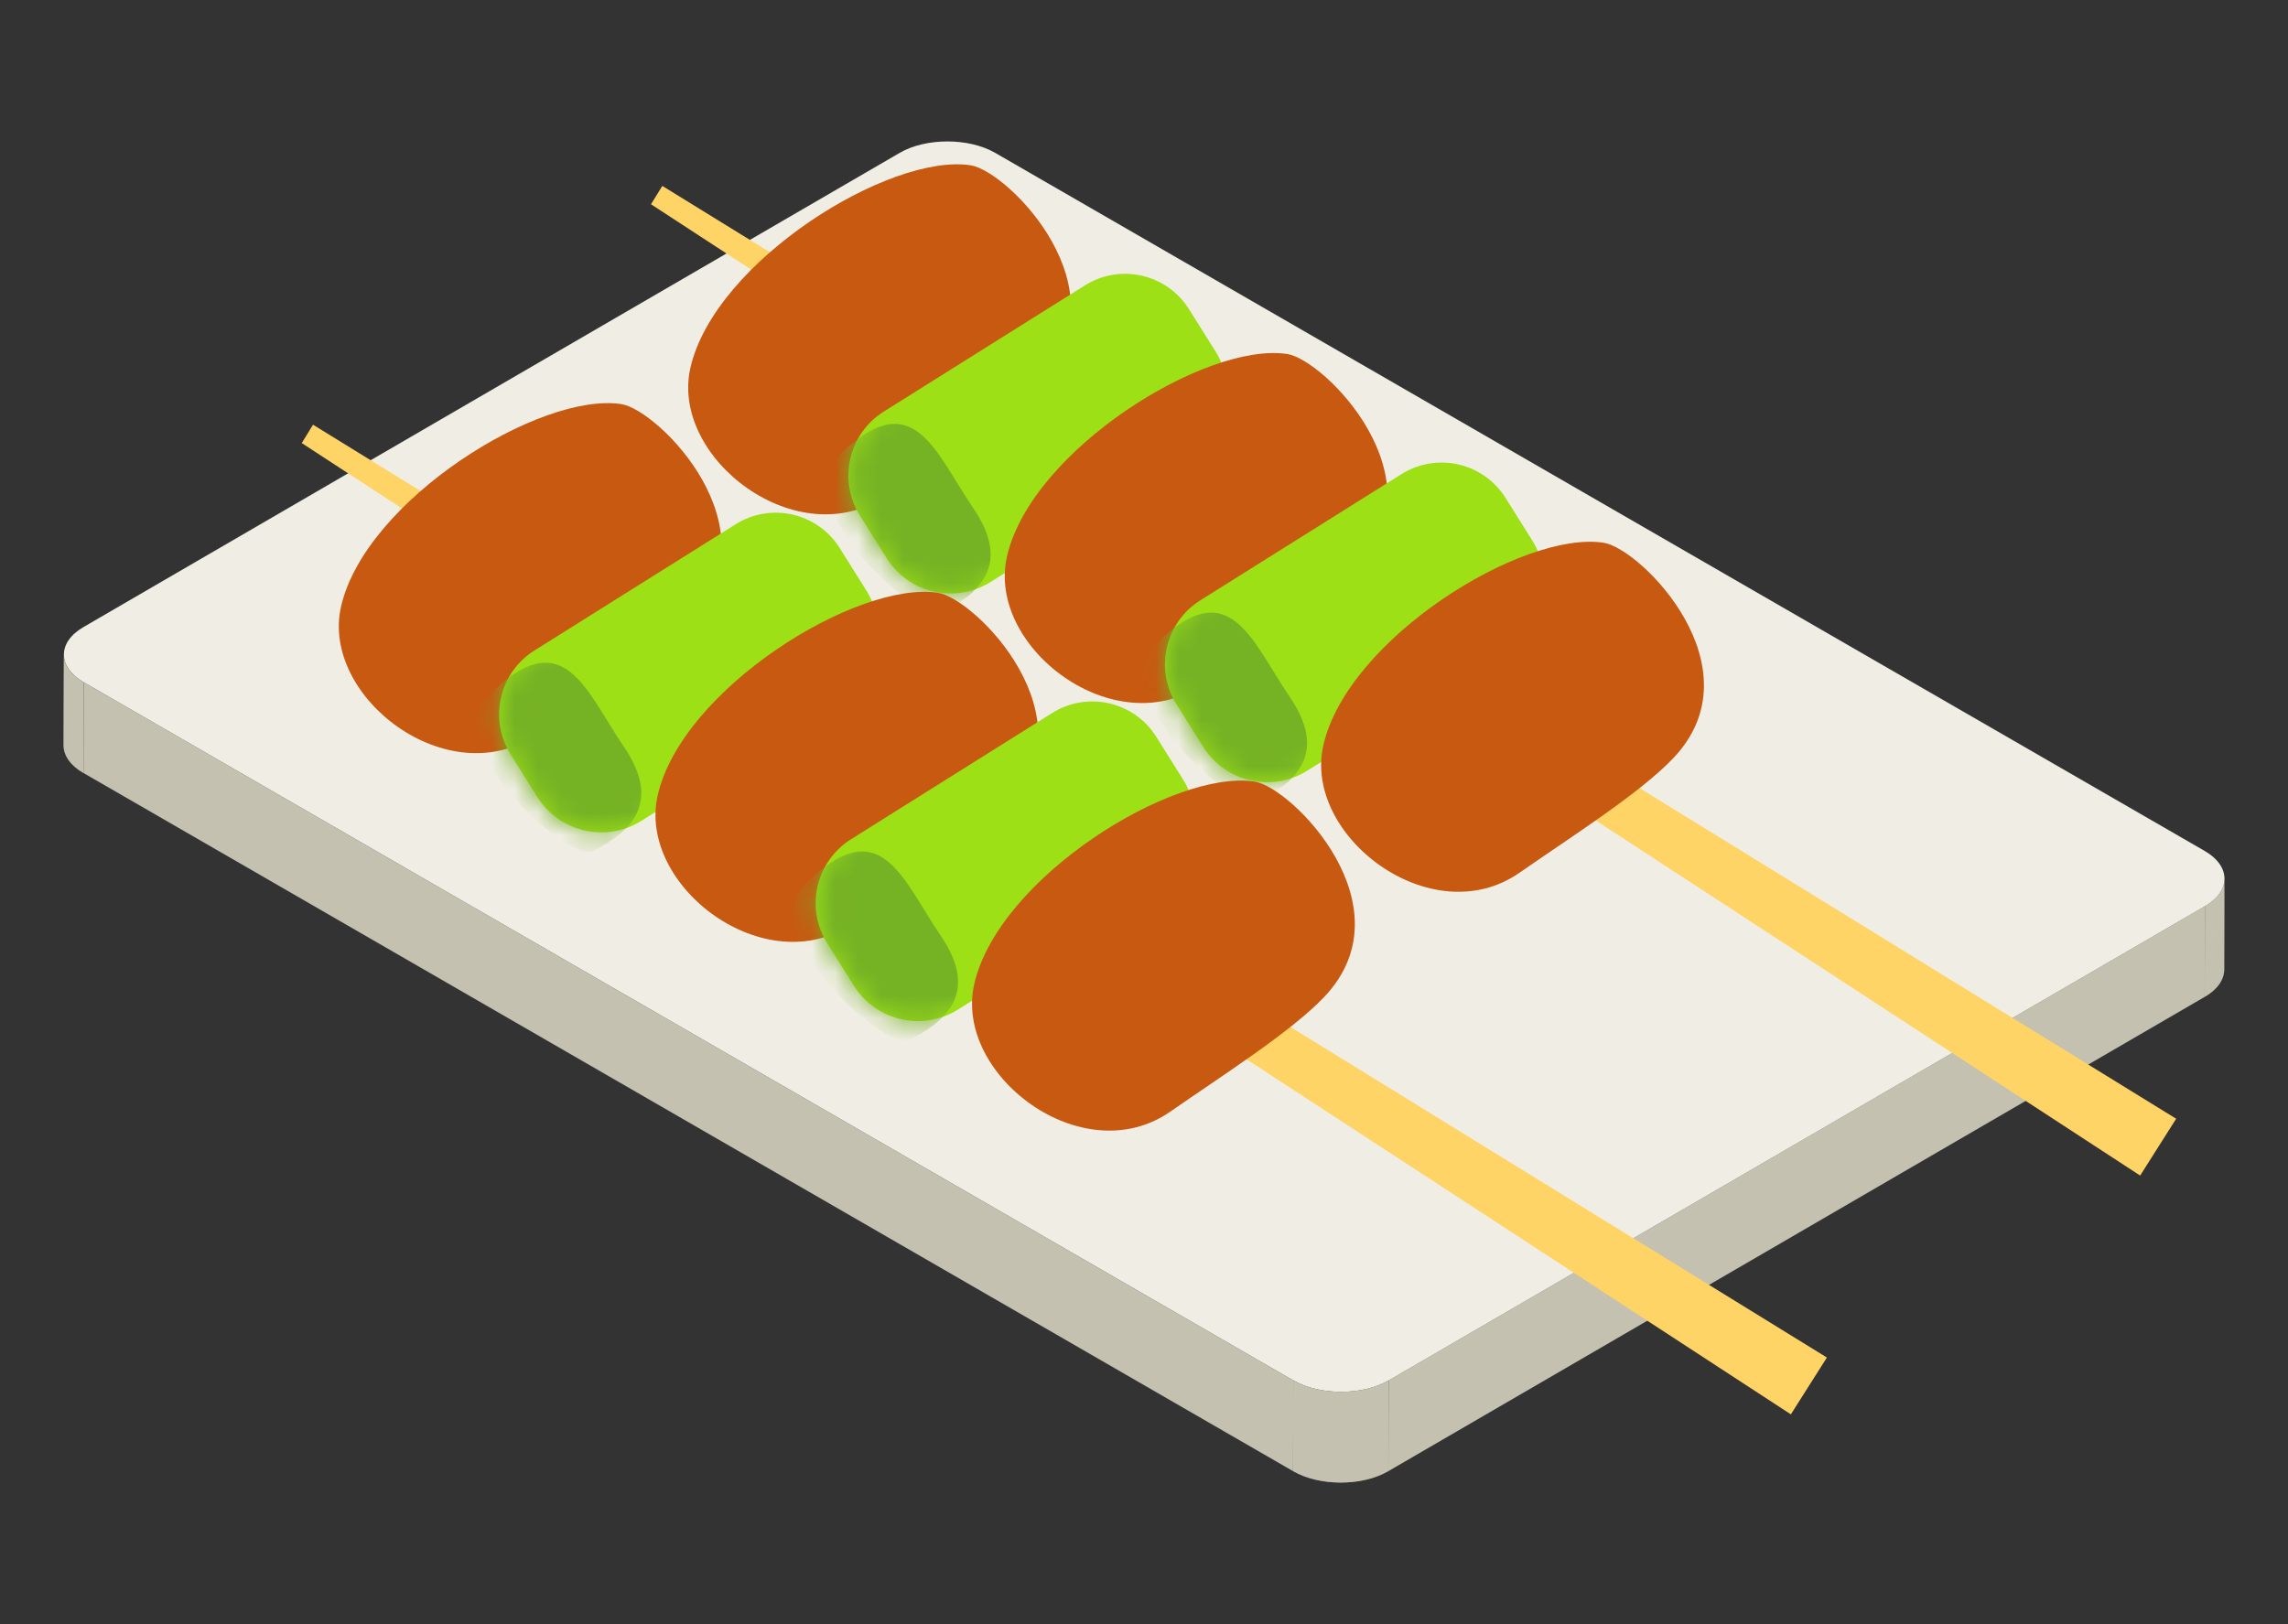
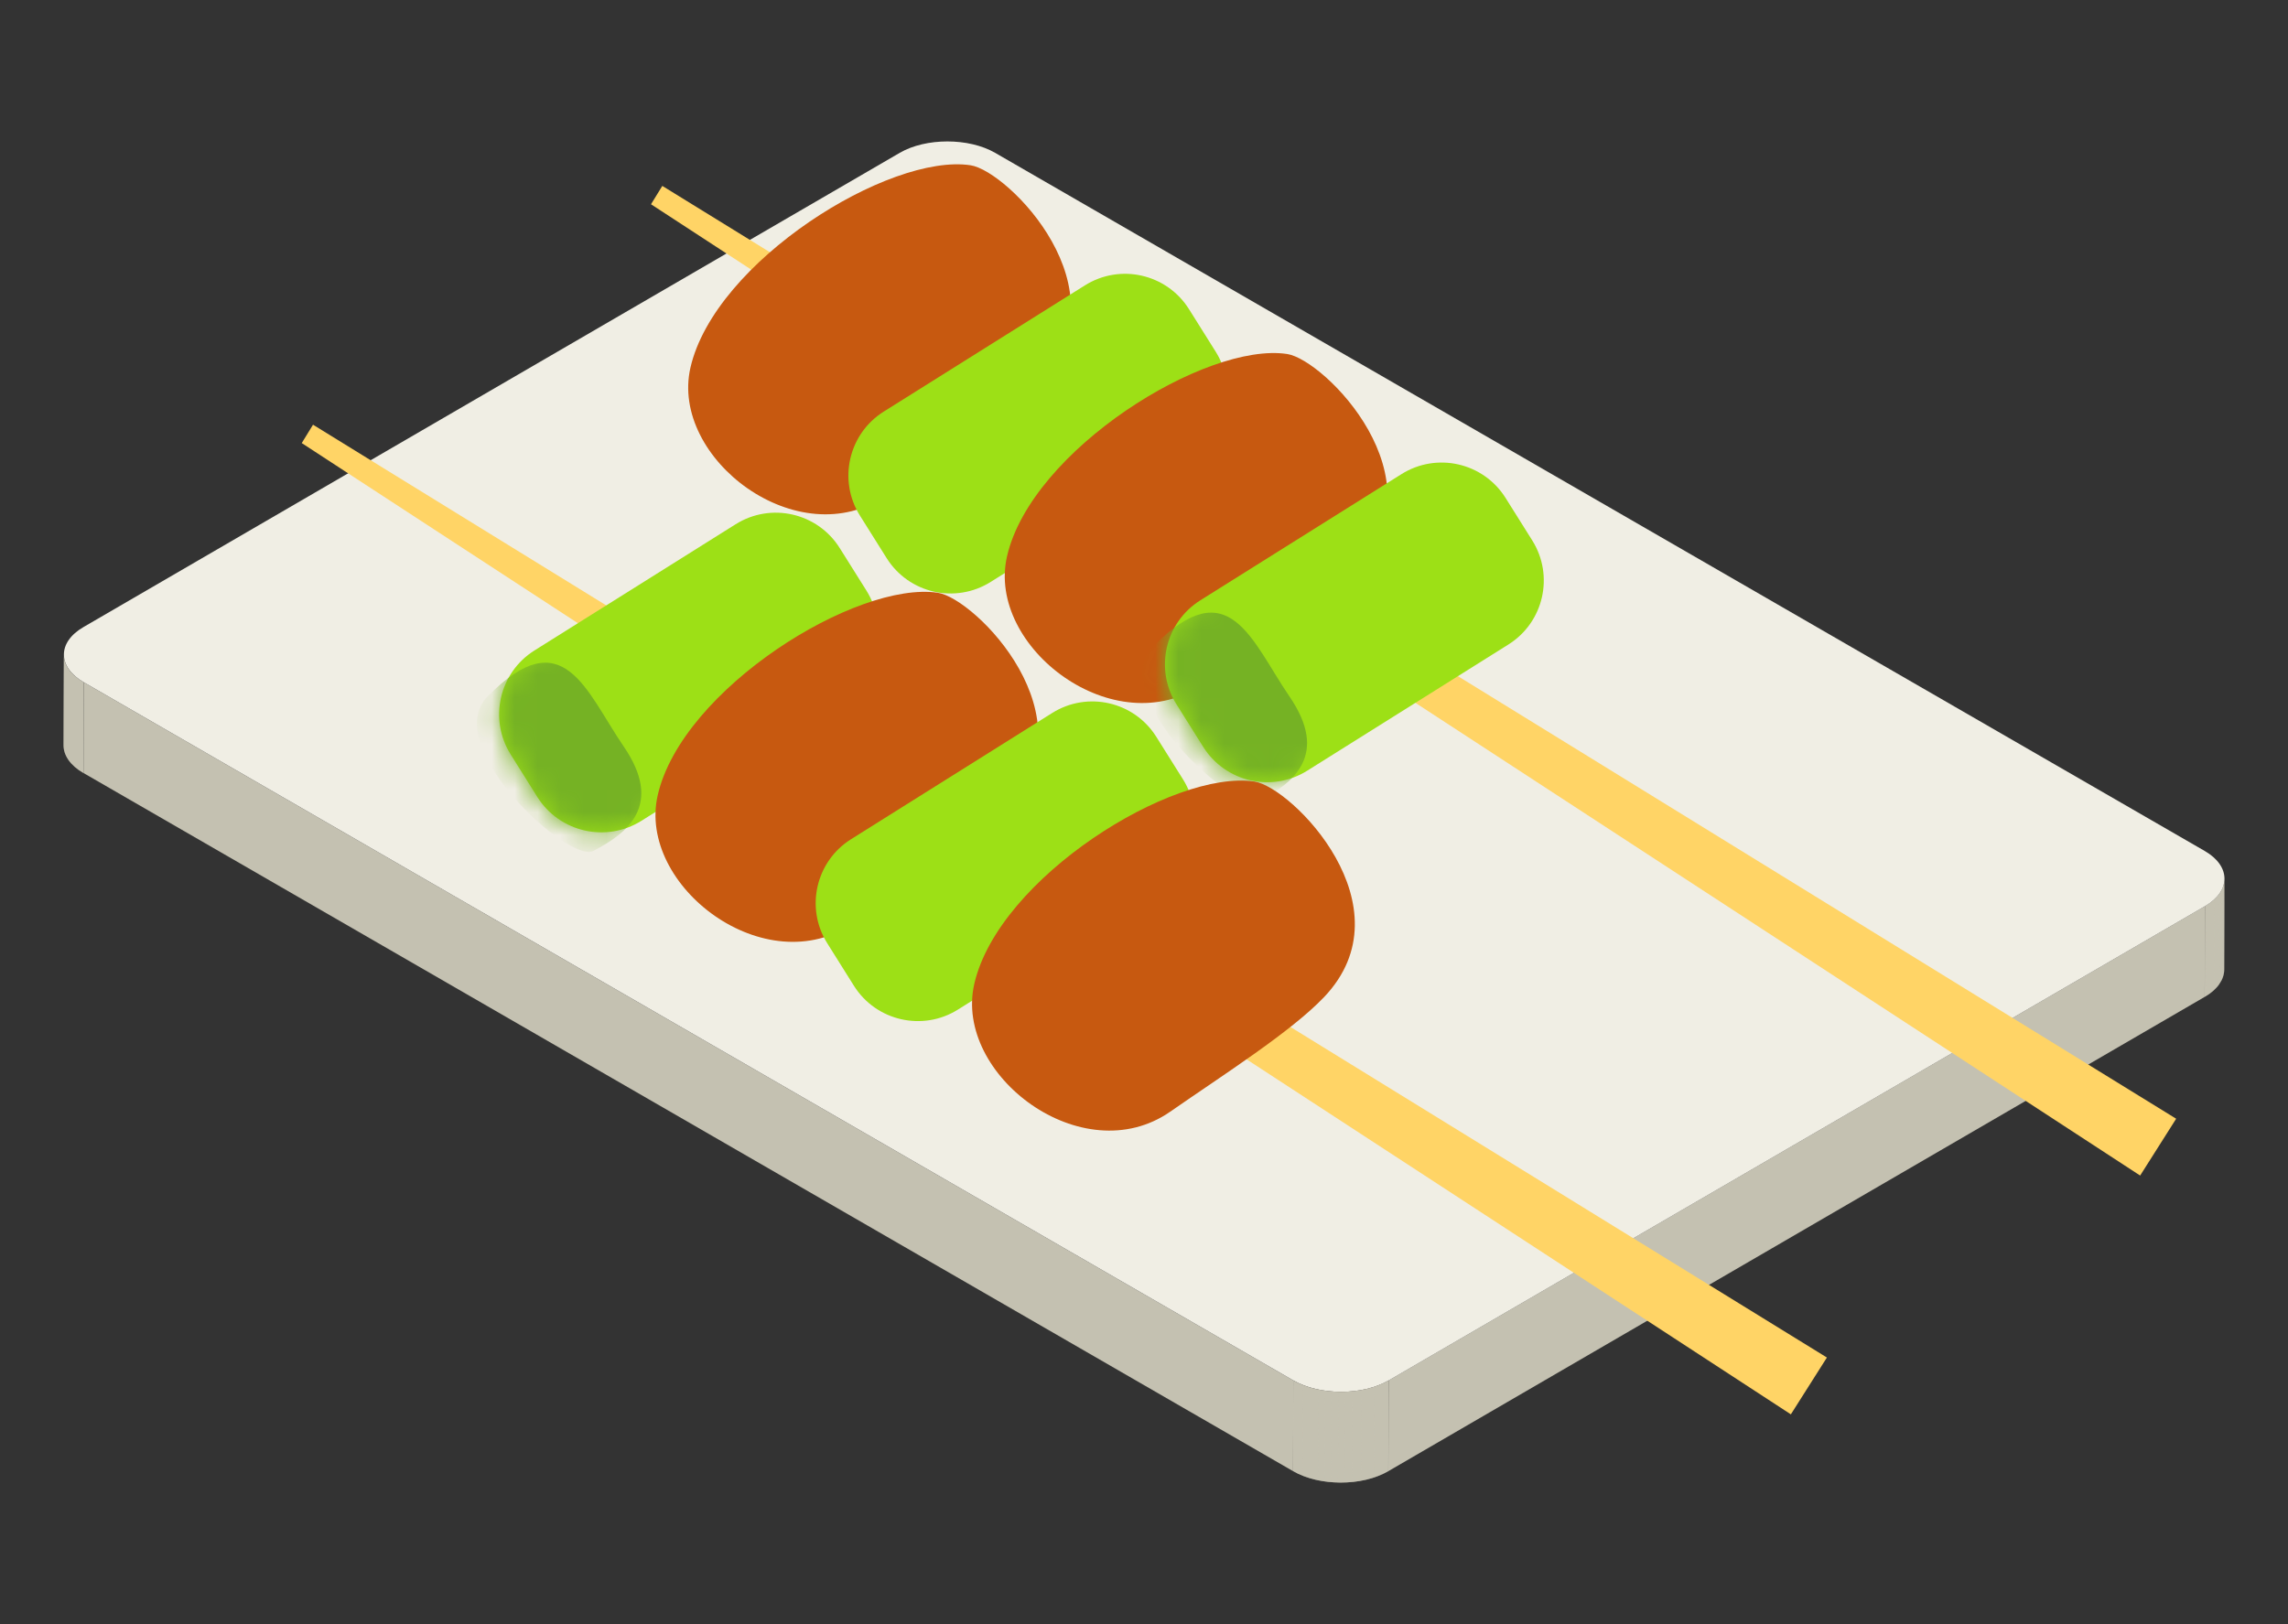
<svg xmlns="http://www.w3.org/2000/svg" width="100" height="71" viewBox="0 0 100 71" fill="none">
  <rect x="0" y="0" width="100" height="71" fill="#333333" stroke="none" />
  <path d="M2.777 32.58L2.789 28.613C2.787 29.054 3.078 29.495 3.657 29.829L3.646 33.796C3.067 33.462 2.776 33.021 2.777 32.58Z" fill="#C4C1B1" />
  <mask id="mask0_4381_42932" style="mask-type:luminance" maskUnits="userSpaceOnUse" x="2" y="28" width="2" height="6">
    <path d="M2.773 32.581L2.785 28.614C2.783 29.055 3.074 29.496 3.653 29.83L3.642 33.797C3.063 33.463 2.772 33.022 2.773 32.581Z" fill="white" />
  </mask>
  <g mask="url(#mask0_4381_42932)">
    <path d="M3.653 29.83L3.642 33.797C3.063 33.463 2.772 33.022 2.773 32.581L2.785 28.614C2.783 29.055 3.074 29.496 3.653 29.83Z" fill="#C4C1B1" />
  </g>
  <path d="M97.222 38.419L97.211 42.386C97.21 42.821 96.926 43.255 96.359 43.584L96.371 39.617C96.937 39.288 97.221 38.854 97.222 38.419Z" fill="#C4C1B1" />
  <mask id="mask1_4381_42932" style="mask-type:luminance" maskUnits="userSpaceOnUse" x="96" y="38" width="2" height="6">
    <path d="M97.23 38.419L97.219 42.386C97.217 42.821 96.934 43.255 96.367 43.584L96.378 39.617C96.945 39.288 97.229 38.854 97.23 38.419Z" fill="white" />
  </mask>
  <g mask="url(#mask1_4381_42932)">
    <path d="M97.23 38.419L97.219 42.386C97.219 42.395 97.219 42.403 97.219 42.412L97.23 38.445C97.23 38.436 97.23 38.428 97.23 38.419Z" fill="#C4C1B1" />
    <path d="M97.23 38.445L97.219 42.412C97.217 42.469 97.211 42.526 97.199 42.583L97.21 38.616C97.222 38.559 97.228 38.502 97.23 38.445Z" fill="#C4C1B1" />
    <path d="M97.212 38.615L97.2 42.582C97.189 42.638 97.173 42.694 97.152 42.749L97.164 38.782C97.184 38.727 97.2 38.671 97.212 38.615Z" fill="#C4C1B1" />
    <path d="M97.16 38.782L97.149 42.749C97.128 42.806 97.102 42.862 97.07 42.917L97.082 38.951C97.113 38.895 97.139 38.839 97.16 38.782Z" fill="#C4C1B1" />
-     <path d="M97.087 38.952L97.076 42.919C97.042 42.979 97.002 43.038 96.957 43.095L96.968 39.128C97.014 39.071 97.053 39.012 97.087 38.952Z" fill="#C4C1B1" />
+     <path d="M97.087 38.952C97.042 42.979 97.002 43.038 96.957 43.095L96.968 39.128C97.014 39.071 97.053 39.012 97.087 38.952Z" fill="#C4C1B1" />
    <path d="M96.963 39.128L96.952 43.095C96.899 43.162 96.838 43.227 96.769 43.291L96.781 39.324C96.849 39.261 96.91 39.195 96.963 39.128Z" fill="#C4C1B1" />
    <path d="M96.782 39.324L96.771 43.291C96.666 43.388 96.543 43.479 96.402 43.564L96.414 39.597C96.555 39.512 96.678 39.421 96.782 39.324Z" fill="#C4C1B1" />
    <path d="M96.414 39.595L96.403 43.562C96.391 43.569 96.379 43.575 96.367 43.582L96.378 39.616C96.39 39.609 96.402 39.602 96.414 39.595Z" fill="#C4C1B1" />
  </g>
  <path d="M96.369 39.617L96.358 43.584L60.68 64.318L60.691 60.351L96.369 39.617Z" fill="#C4C1B1" />
  <path d="M56.526 60.351L56.515 64.318L3.648 33.795L3.66 29.828L56.526 60.351Z" fill="#C4C1B1" />
  <path d="M96.359 37.203C97.507 37.866 97.513 38.954 96.372 39.617L60.694 60.351C59.544 61.019 57.676 61.014 56.528 60.351L3.662 29.828C2.514 29.165 2.498 28.083 3.648 27.415L39.326 6.681C40.467 6.018 42.344 6.018 43.492 6.681L96.359 37.203Z" fill="#F0EEE4" />
  <path d="M60.689 60.351L60.678 64.317C59.528 64.986 57.66 64.98 56.512 64.317L56.523 60.351C57.671 61.013 59.539 61.019 60.689 60.351Z" fill="#C4C1B1" />
  <mask id="mask2_4381_42932" style="mask-type:luminance" maskUnits="userSpaceOnUse" x="56" y="60" width="5" height="5">
    <path d="M60.697 60.351L60.686 64.317C59.535 64.986 57.667 64.98 56.52 64.317L56.531 60.351C57.679 61.013 59.547 61.019 60.697 60.351Z" fill="white" />
  </mask>
  <g mask="url(#mask2_4381_42932)">
    <path d="M60.699 60.351L60.688 64.317C60.491 64.431 60.274 64.526 60.043 64.601L60.054 60.634C60.285 60.559 60.502 60.465 60.699 60.351Z" fill="#C4C1B1" />
    <path d="M60.053 60.634L60.042 64.601C59.863 64.659 59.676 64.705 59.484 64.739L59.496 60.773C59.687 60.738 59.874 60.692 60.053 60.634Z" fill="#C4C1B1" />
    <path d="M59.492 60.773L59.481 64.739C59.357 64.761 59.232 64.779 59.105 64.792L59.117 60.825C59.243 60.812 59.369 60.795 59.492 60.773Z" fill="#C4C1B1" />
    <path d="M59.12 60.825L59.108 64.792C59 64.803 58.891 64.81 58.781 64.814L58.792 60.847C58.902 60.843 59.011 60.836 59.12 60.825Z" fill="#C4C1B1" />
    <path d="M58.79 60.848L58.779 64.814C58.678 64.818 58.577 64.818 58.477 64.816L58.488 60.849C58.589 60.852 58.689 60.851 58.79 60.848Z" fill="#C4C1B1" />
    <path d="M58.49 60.848L58.478 64.814C58.381 64.812 58.284 64.807 58.188 64.799L58.199 60.832C58.295 60.84 58.392 60.845 58.49 60.848Z" fill="#C4C1B1" />
    <path d="M58.197 60.833L58.186 64.8C58.089 64.792 57.993 64.781 57.898 64.768L57.91 60.801C58.005 60.814 58.1 60.825 58.197 60.833Z" fill="#C4C1B1" />
    <path d="M57.91 60.801L57.898 64.768C57.8 64.754 57.702 64.737 57.605 64.717L57.617 60.75C57.713 60.77 57.811 60.787 57.91 60.801Z" fill="#C4C1B1" />
    <path d="M57.62 60.75L57.609 64.717C57.504 64.695 57.401 64.67 57.301 64.642L57.312 60.675C57.413 60.703 57.515 60.729 57.62 60.75Z" fill="#C4C1B1" />
    <path d="M57.31 60.674L57.299 64.641C57.176 64.606 57.056 64.566 56.941 64.521L56.953 60.554C57.068 60.599 57.187 60.639 57.31 60.674Z" fill="#C4C1B1" />
    <path d="M56.954 60.553L56.943 64.52C56.794 64.461 56.652 64.394 56.52 64.317L56.531 60.351C56.663 60.427 56.805 60.495 56.954 60.553Z" fill="#C4C1B1" />
  </g>
  <path d="M28.453 8.93L28.947 8.128L95.112 48.91L93.538 51.394L28.453 8.93Z" fill="#FFD466" />
  <path d="M45.462 16.652C49.233 12.694 44.058 7.475 42.423 7.226C38.87 6.685 31.243 11.425 30.177 16.071C29.263 20.05 34.907 24.322 38.74 21.657C41.04 20.059 44.017 18.169 45.462 16.652Z" fill="#C75910" />
  <path d="M43.3 25.441L52.092 19.924C53.635 18.955 54.102 16.919 53.133 15.375L51.967 13.517C50.998 11.973 48.962 11.507 47.418 12.476L38.626 17.994C37.083 18.962 36.617 20.999 37.585 22.542L38.751 24.4C39.72 25.944 41.756 26.41 43.3 25.441Z" fill="#9DE016" />
  <mask id="mask3_4381_42932" style="mask-type:luminance" maskUnits="userSpaceOnUse" x="37" y="11" width="17" height="15">
    <path d="M43.296 25.445L52.088 19.928C53.632 18.959 54.098 16.922 53.129 15.379L51.963 13.521C50.994 11.977 48.958 11.511 47.414 12.48L38.622 17.997C37.079 18.966 36.613 21.003 37.581 22.546L38.747 24.404C39.716 25.948 41.752 26.414 43.296 25.445Z" fill="white" />
  </mask>
  <g mask="url(#mask3_4381_42932)">
-     <path d="M41.18 26.769C42.731 25.975 44.262 24.737 42.525 22.196C40.869 19.773 39.891 16.639 36.582 20.002C34.467 22.15 40.136 27.304 41.18 26.769Z" fill="#75B224" />
-   </g>
+     </g>
  <path d="M59.298 24.903C63.069 20.945 57.894 15.726 56.259 15.477C52.706 14.936 45.079 19.676 44.013 24.322C43.099 28.301 48.743 32.572 52.577 29.908C54.876 28.31 57.853 26.42 59.298 24.903Z" fill="#C75910" />
  <path d="M57.136 33.693L65.928 28.176C67.471 27.207 67.937 25.171 66.969 23.627L65.803 21.769C64.834 20.225 62.798 19.759 61.254 20.728L52.462 26.245C50.919 27.214 50.453 29.251 51.421 30.794L52.587 32.652C53.556 34.196 55.592 34.662 57.136 33.693Z" fill="#9DE016" />
  <mask id="mask4_4381_42932" style="mask-type:luminance" maskUnits="userSpaceOnUse" x="50" y="20" width="18" height="15">
    <path d="M57.124 33.696L65.916 28.179C67.46 27.21 67.926 25.174 66.957 23.63L65.791 21.772C64.822 20.228 62.786 19.762 61.242 20.731L52.45 26.248C50.907 27.217 50.441 29.254 51.409 30.797L52.575 32.655C53.544 34.199 55.581 34.665 57.124 33.696Z" fill="white" />
  </mask>
  <g mask="url(#mask4_4381_42932)">
    <path d="M55.012 35.021C56.563 34.227 58.094 32.989 56.357 30.448C54.701 28.024 53.723 24.891 50.414 28.253C48.299 30.402 53.968 35.556 55.012 35.021Z" fill="#75B224" />
  </g>
-   <path d="M73.126 33.154C76.897 29.196 71.722 23.977 70.087 23.728C66.534 23.187 58.907 27.927 57.841 32.573C56.927 36.552 62.571 40.824 66.405 38.159C68.704 36.561 71.681 34.671 73.126 33.154Z" fill="#C75910" />
  <path d="M13.188 19.371L13.681 18.568L79.847 59.35L78.272 61.834L13.188 19.371Z" fill="#FFD466" />
-   <path d="M30.193 27.093C33.963 23.135 28.788 17.916 27.154 17.667C23.601 17.126 15.974 21.867 14.907 26.512C13.994 30.491 19.637 34.763 23.471 32.099C25.771 30.5 28.747 28.61 30.193 27.093Z" fill="#C75910" />
  <path d="M28.034 35.885L36.826 30.367C38.37 29.398 38.836 27.362 37.867 25.818L36.701 23.96C35.733 22.417 33.696 21.951 32.153 22.919L23.36 28.437C21.817 29.405 21.351 31.442 22.32 32.986L23.485 34.844C24.454 36.387 26.491 36.853 28.034 35.885Z" fill="#9DE016" />
  <mask id="mask5_4381_42932" style="mask-type:luminance" maskUnits="userSpaceOnUse" x="21" y="22" width="18" height="15">
    <path d="M28.026 35.886L36.818 30.368C38.362 29.399 38.828 27.363 37.859 25.819L36.694 23.961C35.725 22.418 33.688 21.952 32.145 22.92L23.353 28.438C21.809 29.407 21.343 31.443 22.312 32.987L23.478 34.845C24.446 36.388 26.483 36.854 28.026 35.886Z" fill="white" />
  </mask>
  <g mask="url(#mask5_4381_42932)">
    <path d="M25.915 37.209C27.465 36.416 28.996 35.178 27.26 32.636C25.604 30.213 24.625 27.079 21.316 30.442C19.202 32.591 24.87 37.744 25.915 37.209Z" fill="#75B224" />
  </g>
  <path d="M44.032 35.343C47.803 31.385 42.628 26.166 40.994 25.917C37.441 25.376 29.814 30.117 28.747 34.762C27.833 38.741 33.477 43.013 37.311 40.349C39.611 38.751 42.587 36.86 44.032 35.343Z" fill="#C75910" />
  <path d="M41.87 44.137L50.662 38.619C52.206 37.651 52.672 35.614 51.703 34.07L50.537 32.212C49.569 30.669 47.532 30.203 45.988 31.171L37.197 36.689C35.653 37.657 35.187 39.694 36.156 41.238L37.321 43.096C38.29 44.639 40.327 45.105 41.87 44.137Z" fill="#9DE016" />
  <mask id="mask6_4381_42932" style="mask-type:luminance" maskUnits="userSpaceOnUse" x="35" y="30" width="18" height="15">
-     <path d="M41.87 44.138L50.662 38.62C52.206 37.651 52.672 35.615 51.703 34.071L50.537 32.213C49.569 30.67 47.532 30.204 45.988 31.172L37.197 36.69C35.653 37.658 35.187 39.695 36.156 41.239L37.321 43.097C38.29 44.64 40.327 45.106 41.87 44.138Z" fill="white" />
-   </mask>
+     </mask>
  <g mask="url(#mask6_4381_42932)">
    <path d="M39.758 45.461C41.309 44.667 42.84 43.429 41.103 40.889C39.447 38.465 38.469 35.331 35.16 38.694C33.045 40.843 38.714 45.996 39.758 45.461Z" fill="#75B224" />
  </g>
  <path d="M57.868 43.595C61.639 39.637 56.464 34.418 54.83 34.169C51.277 33.628 43.649 38.368 42.583 43.014C41.669 46.993 47.313 51.265 51.147 48.601C53.447 47.002 56.423 45.112 57.868 43.595Z" fill="#C75910" />
</svg>